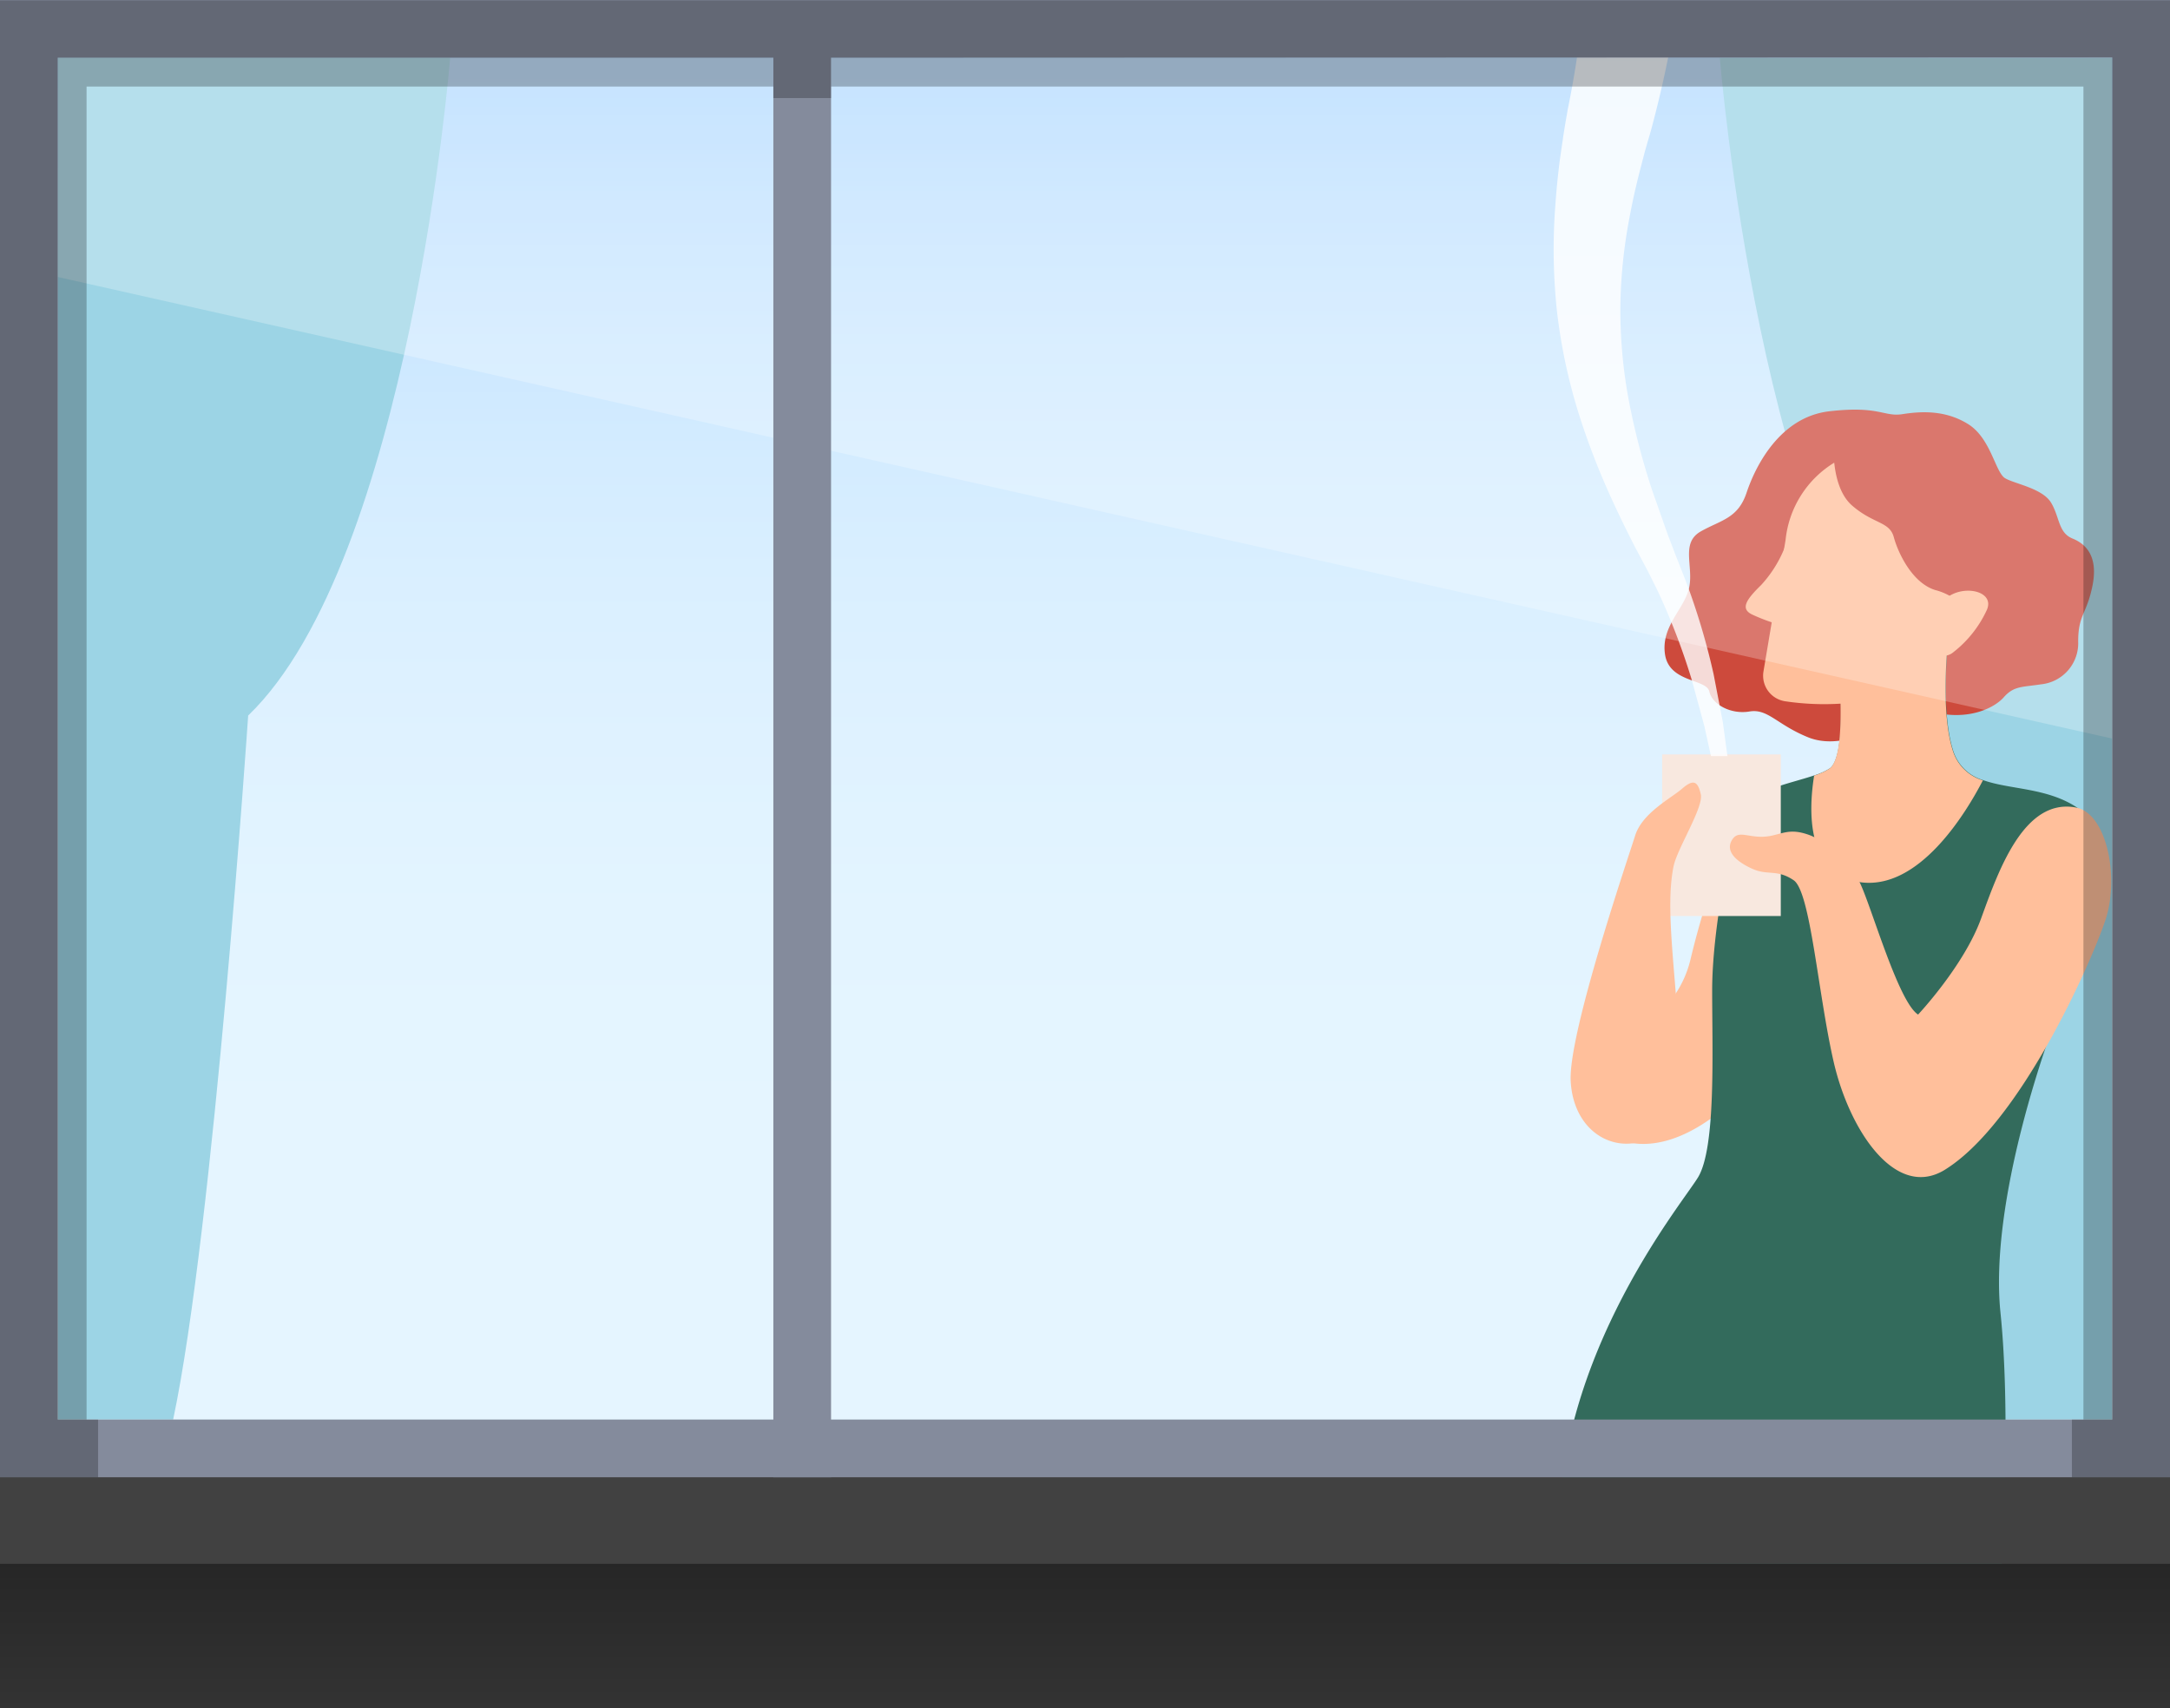
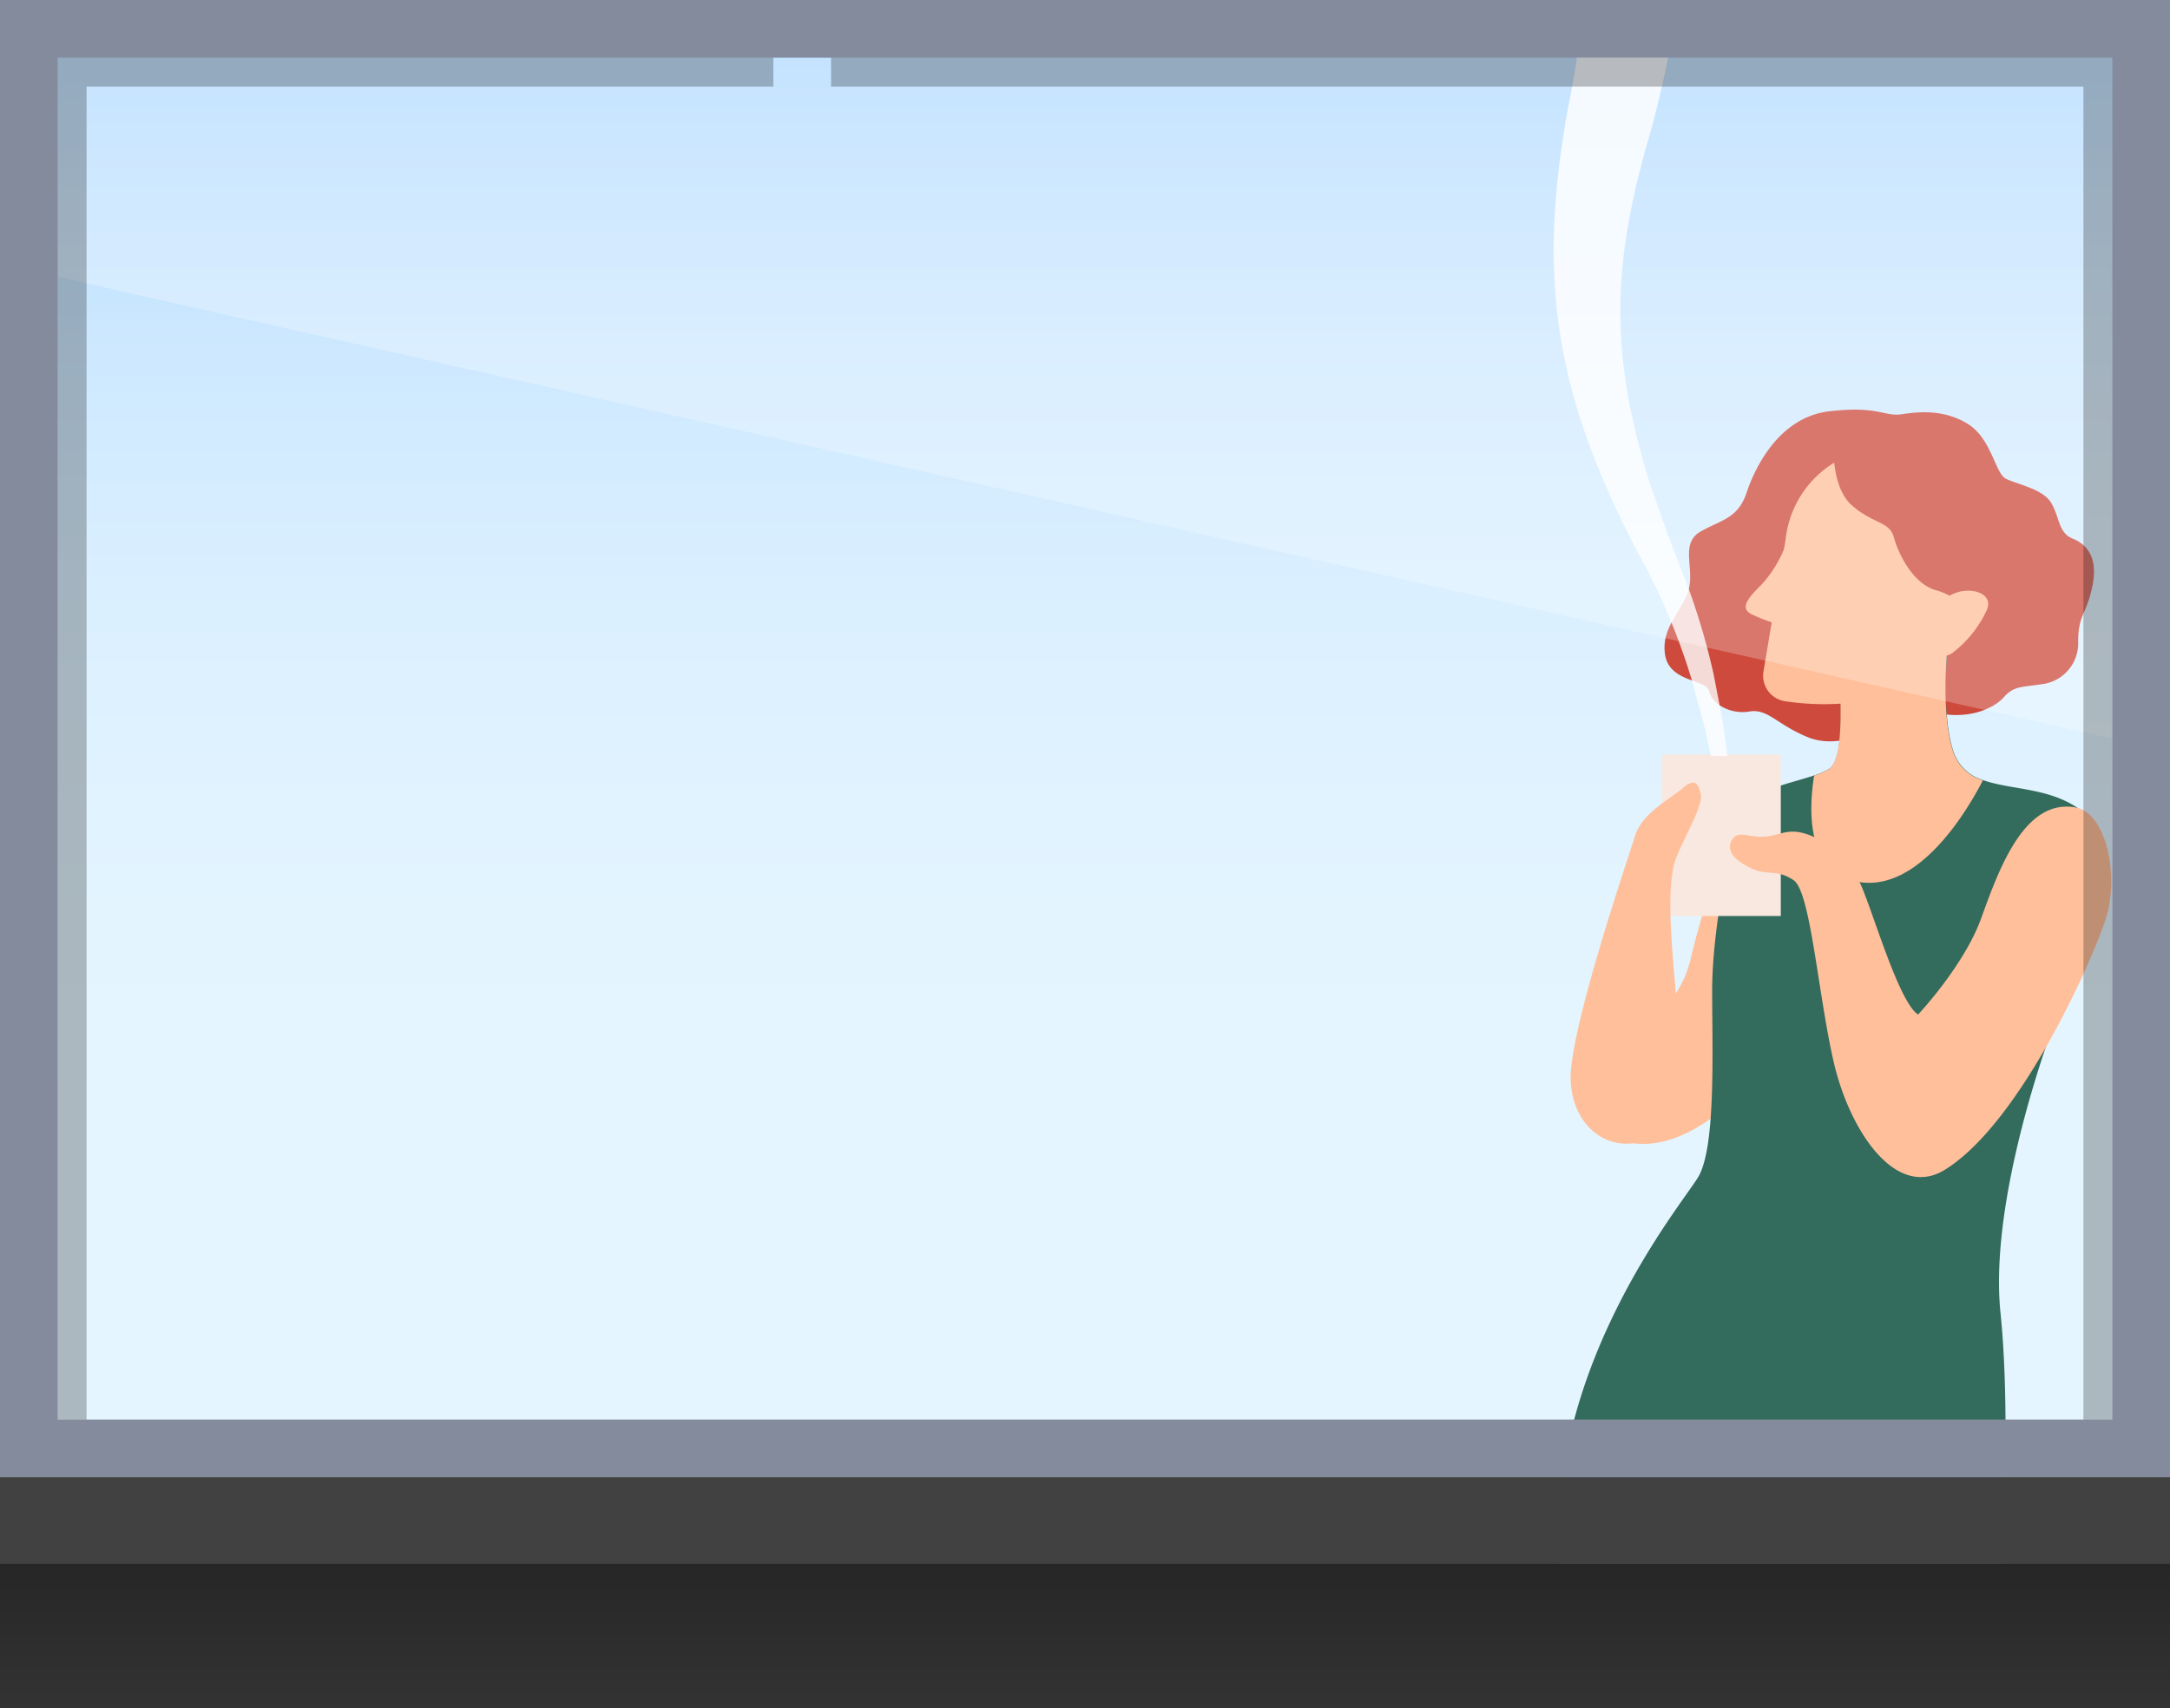
<svg xmlns="http://www.w3.org/2000/svg" viewBox="0 0 376 296">
  <rect x="0" y="0" width="376" height="296" fill="#333333" stroke="none" />
  <defs>
    <linearGradient id="A" x1="188" y1="251.67" x2="188" y2="1.73" gradientUnits="userSpaceOnUse">
      <stop offset="0" stop-color="#e6f6ff" />
      <stop offset=".24" stop-color="#e3f5ff" />
      <stop offset=".38" stop-color="#dbf0ff" />
      <stop offset=".49" stop-color="#cde8ff" />
      <stop offset=".6" stop-color="#b8ddff" />
      <stop offset=".69" stop-color="#9ecfff" />
      <stop offset=".78" stop-color="#7ebdff" />
      <stop offset=".86" stop-color="#57a8ff" />
      <stop offset=".93" stop-color="#2c91ff" />
      <stop offset="1" stop-color="#0079ff" />
    </linearGradient>
    <linearGradient id="B" x1="188" y1="296" x2="188" y2="271" gradientUnits="userSpaceOnUse">
      <stop offset="0" stop-opacity="0" />
      <stop offset="1" />
    </linearGradient>
  </defs>
  <path d="M-412 0H788v296H-412z" fill="#fff" opacity="0" />
  <path d="M0 0h376v256H0z" fill="#e6f6ff" />
  <path d="M0 0h376v256H0z" fill="url(#A)" opacity=".25" />
-   <path d="M298 10s7 87 35 114c0 0 6 89 13 122h20V10zM78 10s-7 87-35 114c0 0-6 89-13 122H10V10z" fill="#9cd4e5" />
  <path d="M301.63 140.65a144.17 144.17 0 0 0-8.63 25.26c-2.77 12.4-15.65 15.1-15.65 15.1s-5 7.67-2 12.38 11.4 8.42 23-1 3.28-51.73 3.28-51.73z" fill="#ffbf9b" />
  <path d="M324.92 126.28s-6.2 3.7-11.65 1.48-6.93-5-10.15-4.46-6.45-1.23-6.94-3.46-6.94-1.5-7.68-6.44 3.47-7.93 4.2-11.65-1.5-7.68 2-9.66 6.44-2.23 7.93-6.7 5.7-13.13 14.37-14.12 9.4 1 12.63.5 7.43-.75 11.4 1.73 4.7 8.42 6.44 9.4 6.44 1.74 7.93 4.22 1.23 5.2 3.7 6.2 4.46 3.22 3.47 8.17-2.48 5-2.48 9.67a7.16 7.16 0 0 1-6.44 7.43c-3.22.5-4.7.25-6.44 2.23s-6.44 4.2-12.63 2.47-6.96 1.24-9.68 2.98z" fill="#cd4a3c" />
  <path d="M309.3 94.73a21.06 21.06 0 0 1-4.15 6.66c-2.6 2.54-3.63 4.1-1.56 5.1a32.09 32.09 0 0 0 4.27 1.63s4.3-7.3 1.44-13.4z" fill="#ffbf9b" />
  <path d="M358.53 170.7c-4 9.25-13.88 37.65-11.9 56.82 1.57 15.27.64 35.78.2 43.48H270.2c-2.35-33.9 20.85-61.82 24-66.94s2.47-21.8 2.47-32.45 3.23-26.5 5-31c1.4-3.58 8.36-4.77 12.72-6.25a11 11 0 0 0 2.64-1.19c3.22-2.23 1.48-18.82 1.48-18.82 6.86-15.7 19.58-8.1 19.58-8.1s-2.3 15.53.32 23.78a7.75 7.75 0 0 0 5.21 5.16c4.6 1.66 11.06 1.28 16.27 4.75 7.9 5.33 2.6 21.5-1.35 30.76z" fill="#336b5c" />
  <path d="M338.37 130.07c-1.85-5.8-1.26-15.2-.74-20.27a18.07 18.07 0 0 0 4-4l-.86-.08a10.4 10.4 0 0 0-5.45-3.47c-4-1.24-6.44-6.44-7.18-9.17s-3.47-2.23-7.2-5.45c-2.12-1.83-2.86-5-3.12-7.45a17.81 17.81 0 0 0-8.43 13.4l-3.83 22.78a4.48 4.48 0 0 0 3.78 5.17 46 46 0 0 0 9.57.41c.1 4.7-.2 10.07-1.93 11.27a11 11 0 0 1-2.64 1.19c-1 6.22-1.3 17.06 7.84 18.46 10.35 1.6 18.57-12.16 21.4-17.63a7.75 7.75 0 0 1-5.21-5.16z" fill="#ffbf9b" />
  <path d="M288 130.74h20.56v28H288z" fill="#f8e8df" />
  <path d="M290 150.06c.62-3 5.2-10.16 4.7-12.4s-1.24-2.72-3.22-1-6.93 4.2-8.17 8.18-11.65 34.43-11.15 42.6 6.66 12 12.14 10.4c5.94-1.73 6.93-14.37 6.2-24s-1.74-17.86-.5-23.8zm42.35 25.76s7.92-8.42 10.9-16.6 7.43-21.15 16.6-19.25c5.2 1.16 7.43 12.06 4.95 19.5s-14.86 35.43-28 43.36c-8.43 4.95-16.35-6.94-19.08-18.83s-4-29.48-6.93-31.46-4.46-.75-7.2-2-4.7-3-3.47-5 3.2.1 6.94-.74c2.23-.5 3.47-1.24 6.7 0a16.71 16.71 0 0 1 8.42 8c2 3.95 6.7 20.8 10.17 23.02zm.35-65.07a2.38 2.38 0 0 0 1.41 2.25c1.08.46 2.9 1.18 4.28.08a19.75 19.75 0 0 0 5.86-7.35c1.62-3.58-5-4.7-7.68-1.4-2 2.5-3.8 3.15-3.87 6.43z" fill="#ffbf9b" />
  <g fill="#fff">
    <path d="M273.44 71.34a129.88 129.88 0 0 0 6.26 16.09q1.8 3.88 3.75 7.65l2 3.75.92 1.83.9 1.83a115.89 115.89 0 0 1 5.86 15.31l2.18 8 1.15 5.23h2.86l-.8-5.87-1.6-8.32a119.83 119.83 0 0 0-4.9-16.37l-1.58-4-1.48-3.87-2.73-7.76a123 123 0 0 1-4.05-15.69 85.53 85.53 0 0 1-1.42-15.73 88 88 0 0 1 1.56-15.59q.72-3.9 1.7-7.75l1-3.86.55-1.93.3-1 .28-1a201.4 201.4 0 0 0 2.9-12.36h-15.8q-.67 4.47-1.58 8.9l-.18 1.05-.2 1.1-.35 2.15-.63 4.33q-.57 4.35-.86 8.78a99.7 99.7 0 0 0 .34 17.78 95.86 95.86 0 0 0 3.65 17.3z" opacity=".8" />
    <path d="M366 128L10 48V10h356v118z" opacity=".25" />
  </g>
  <path d="M0 256h376v15H0z" fill="#414141" />
  <path d="M366,10V246H10V10H366M376,0H0V256H376V0Z" fill="#848b9c" />
-   <path d="M139 0v256" fill="none" stroke="#848b9c" stroke-miterlimit="10" stroke-width="10" />
-   <path d="M376 256h-17v-10h7V9.92L144 10v7h-10v-7H10v236h7v10H0V.06h376V256z" opacity=".25" />
  <path d="M0 271h376v25H0z" fill="url(#B)" opacity=".25" />
  <path d="M366 10v236h-5V15H144v-5h222zM10 10v236h5V15h119v-5H10z" opacity=".25" />
</svg>